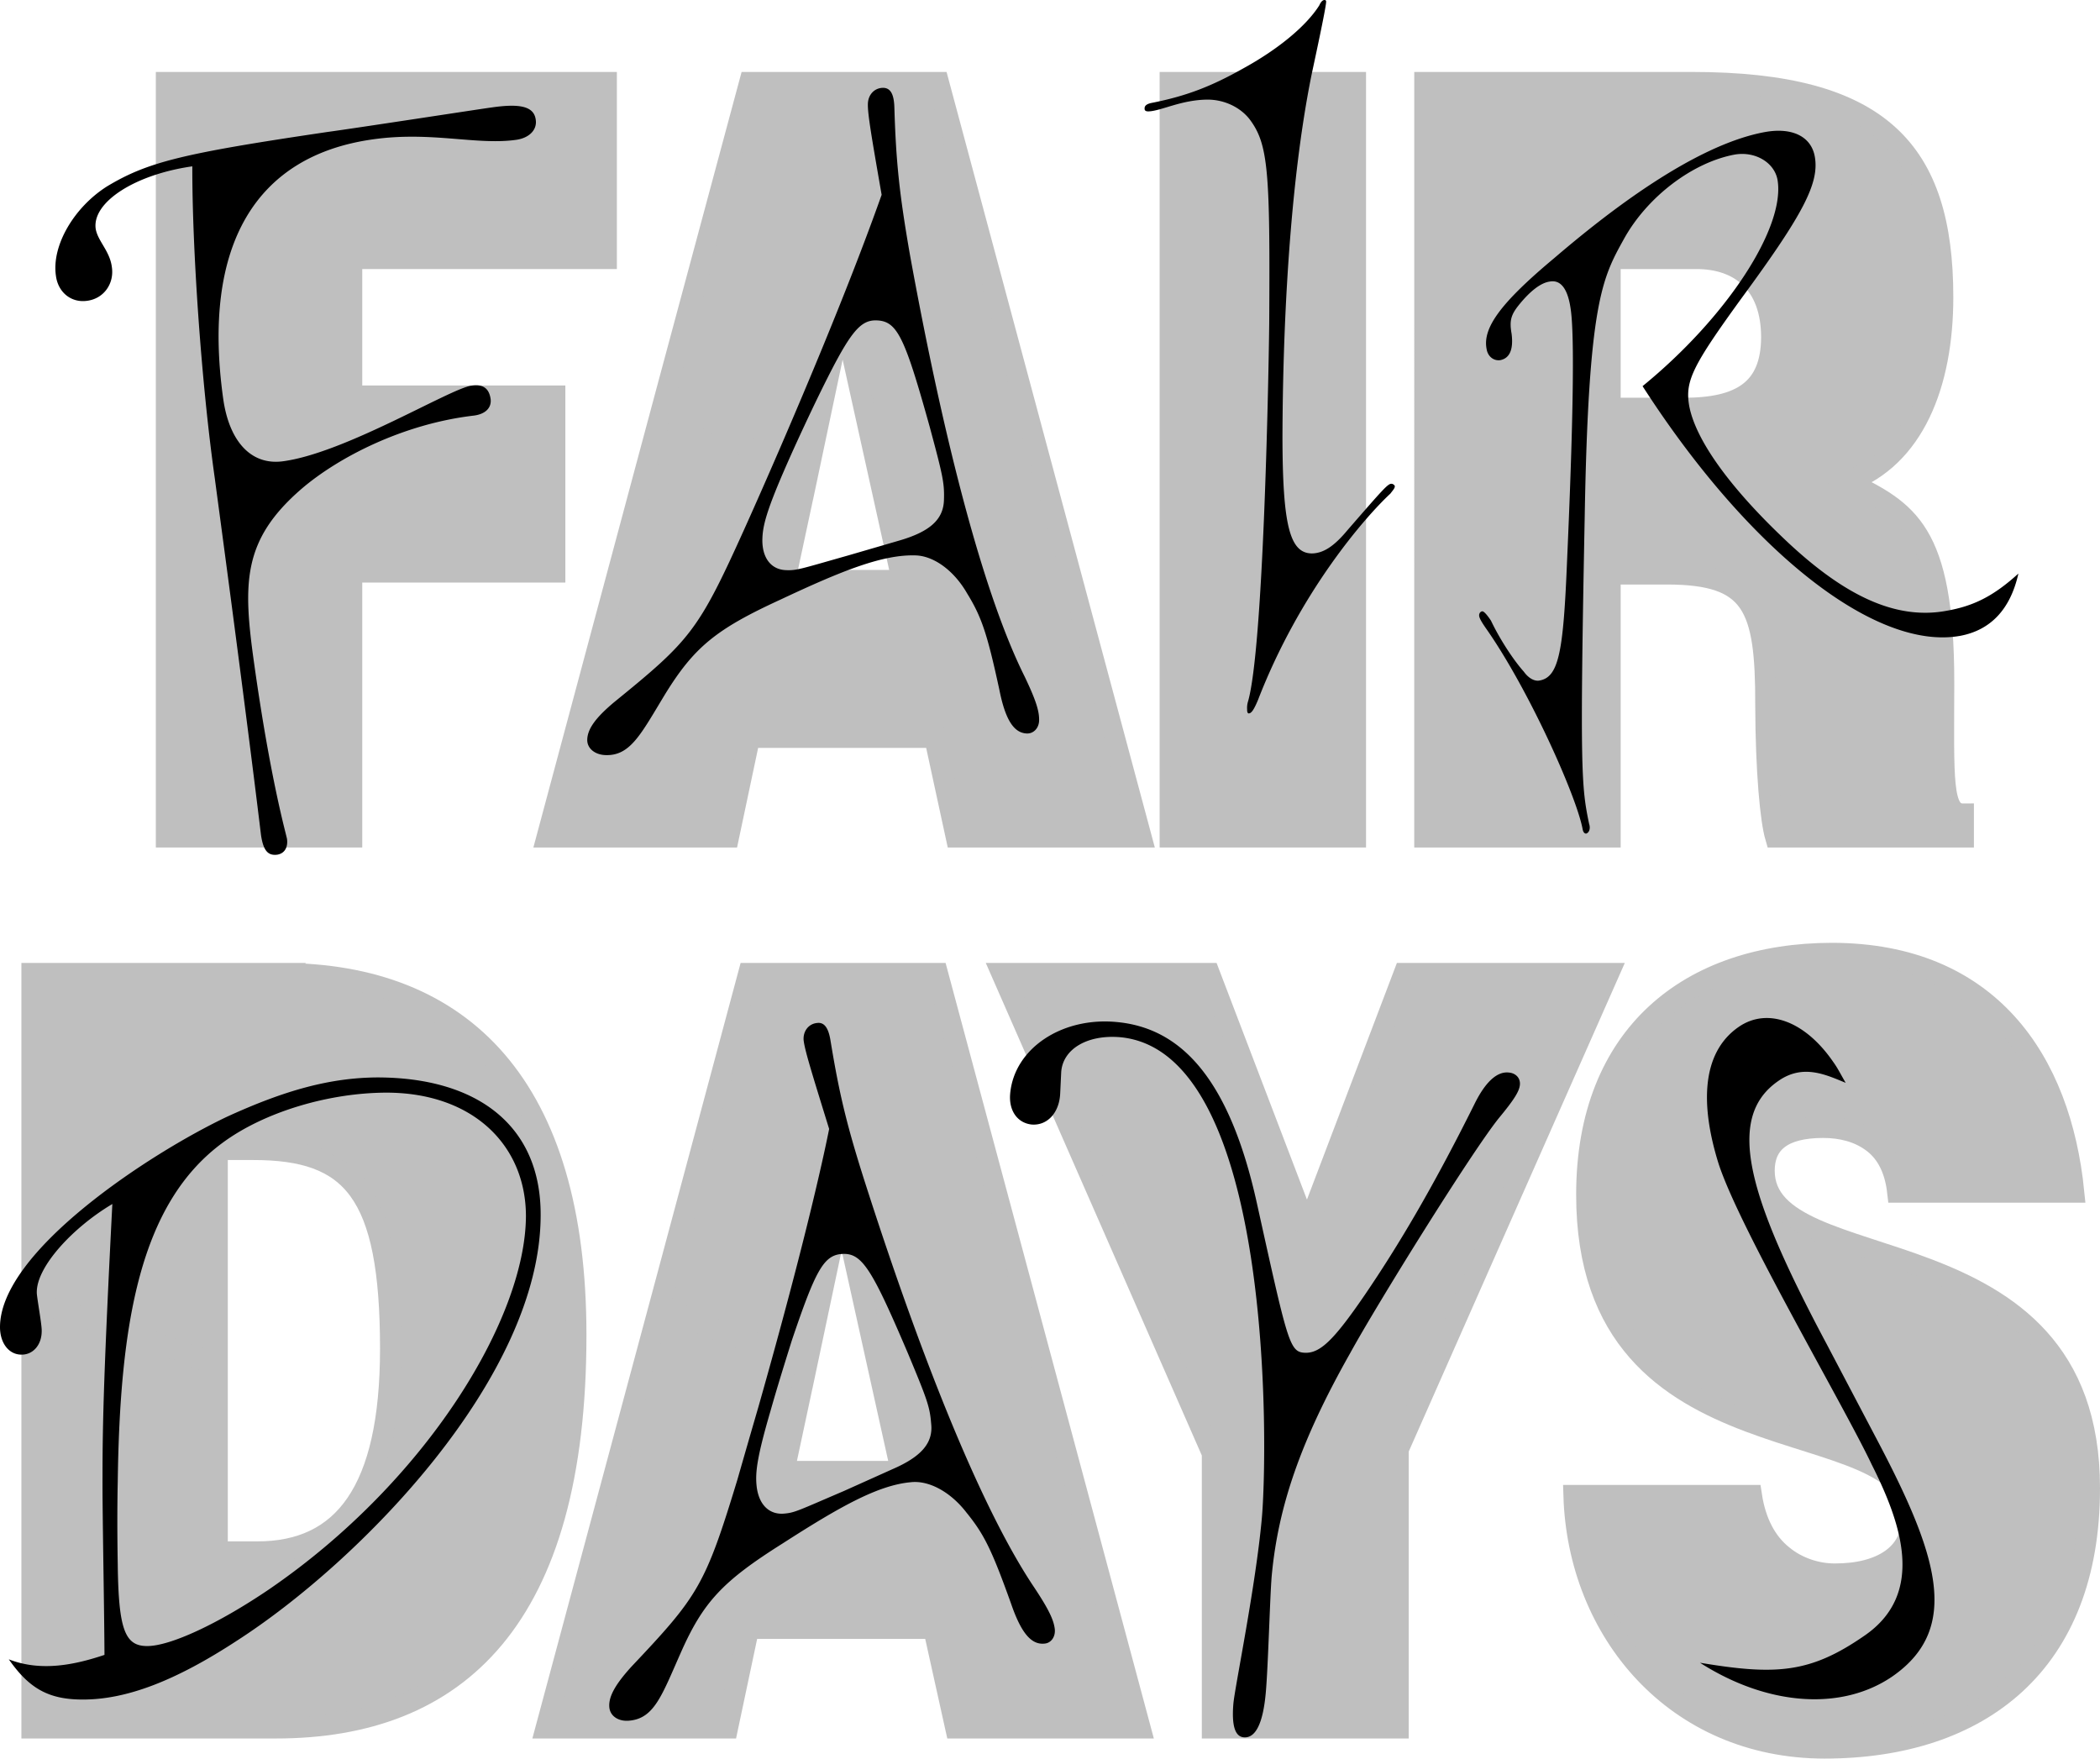
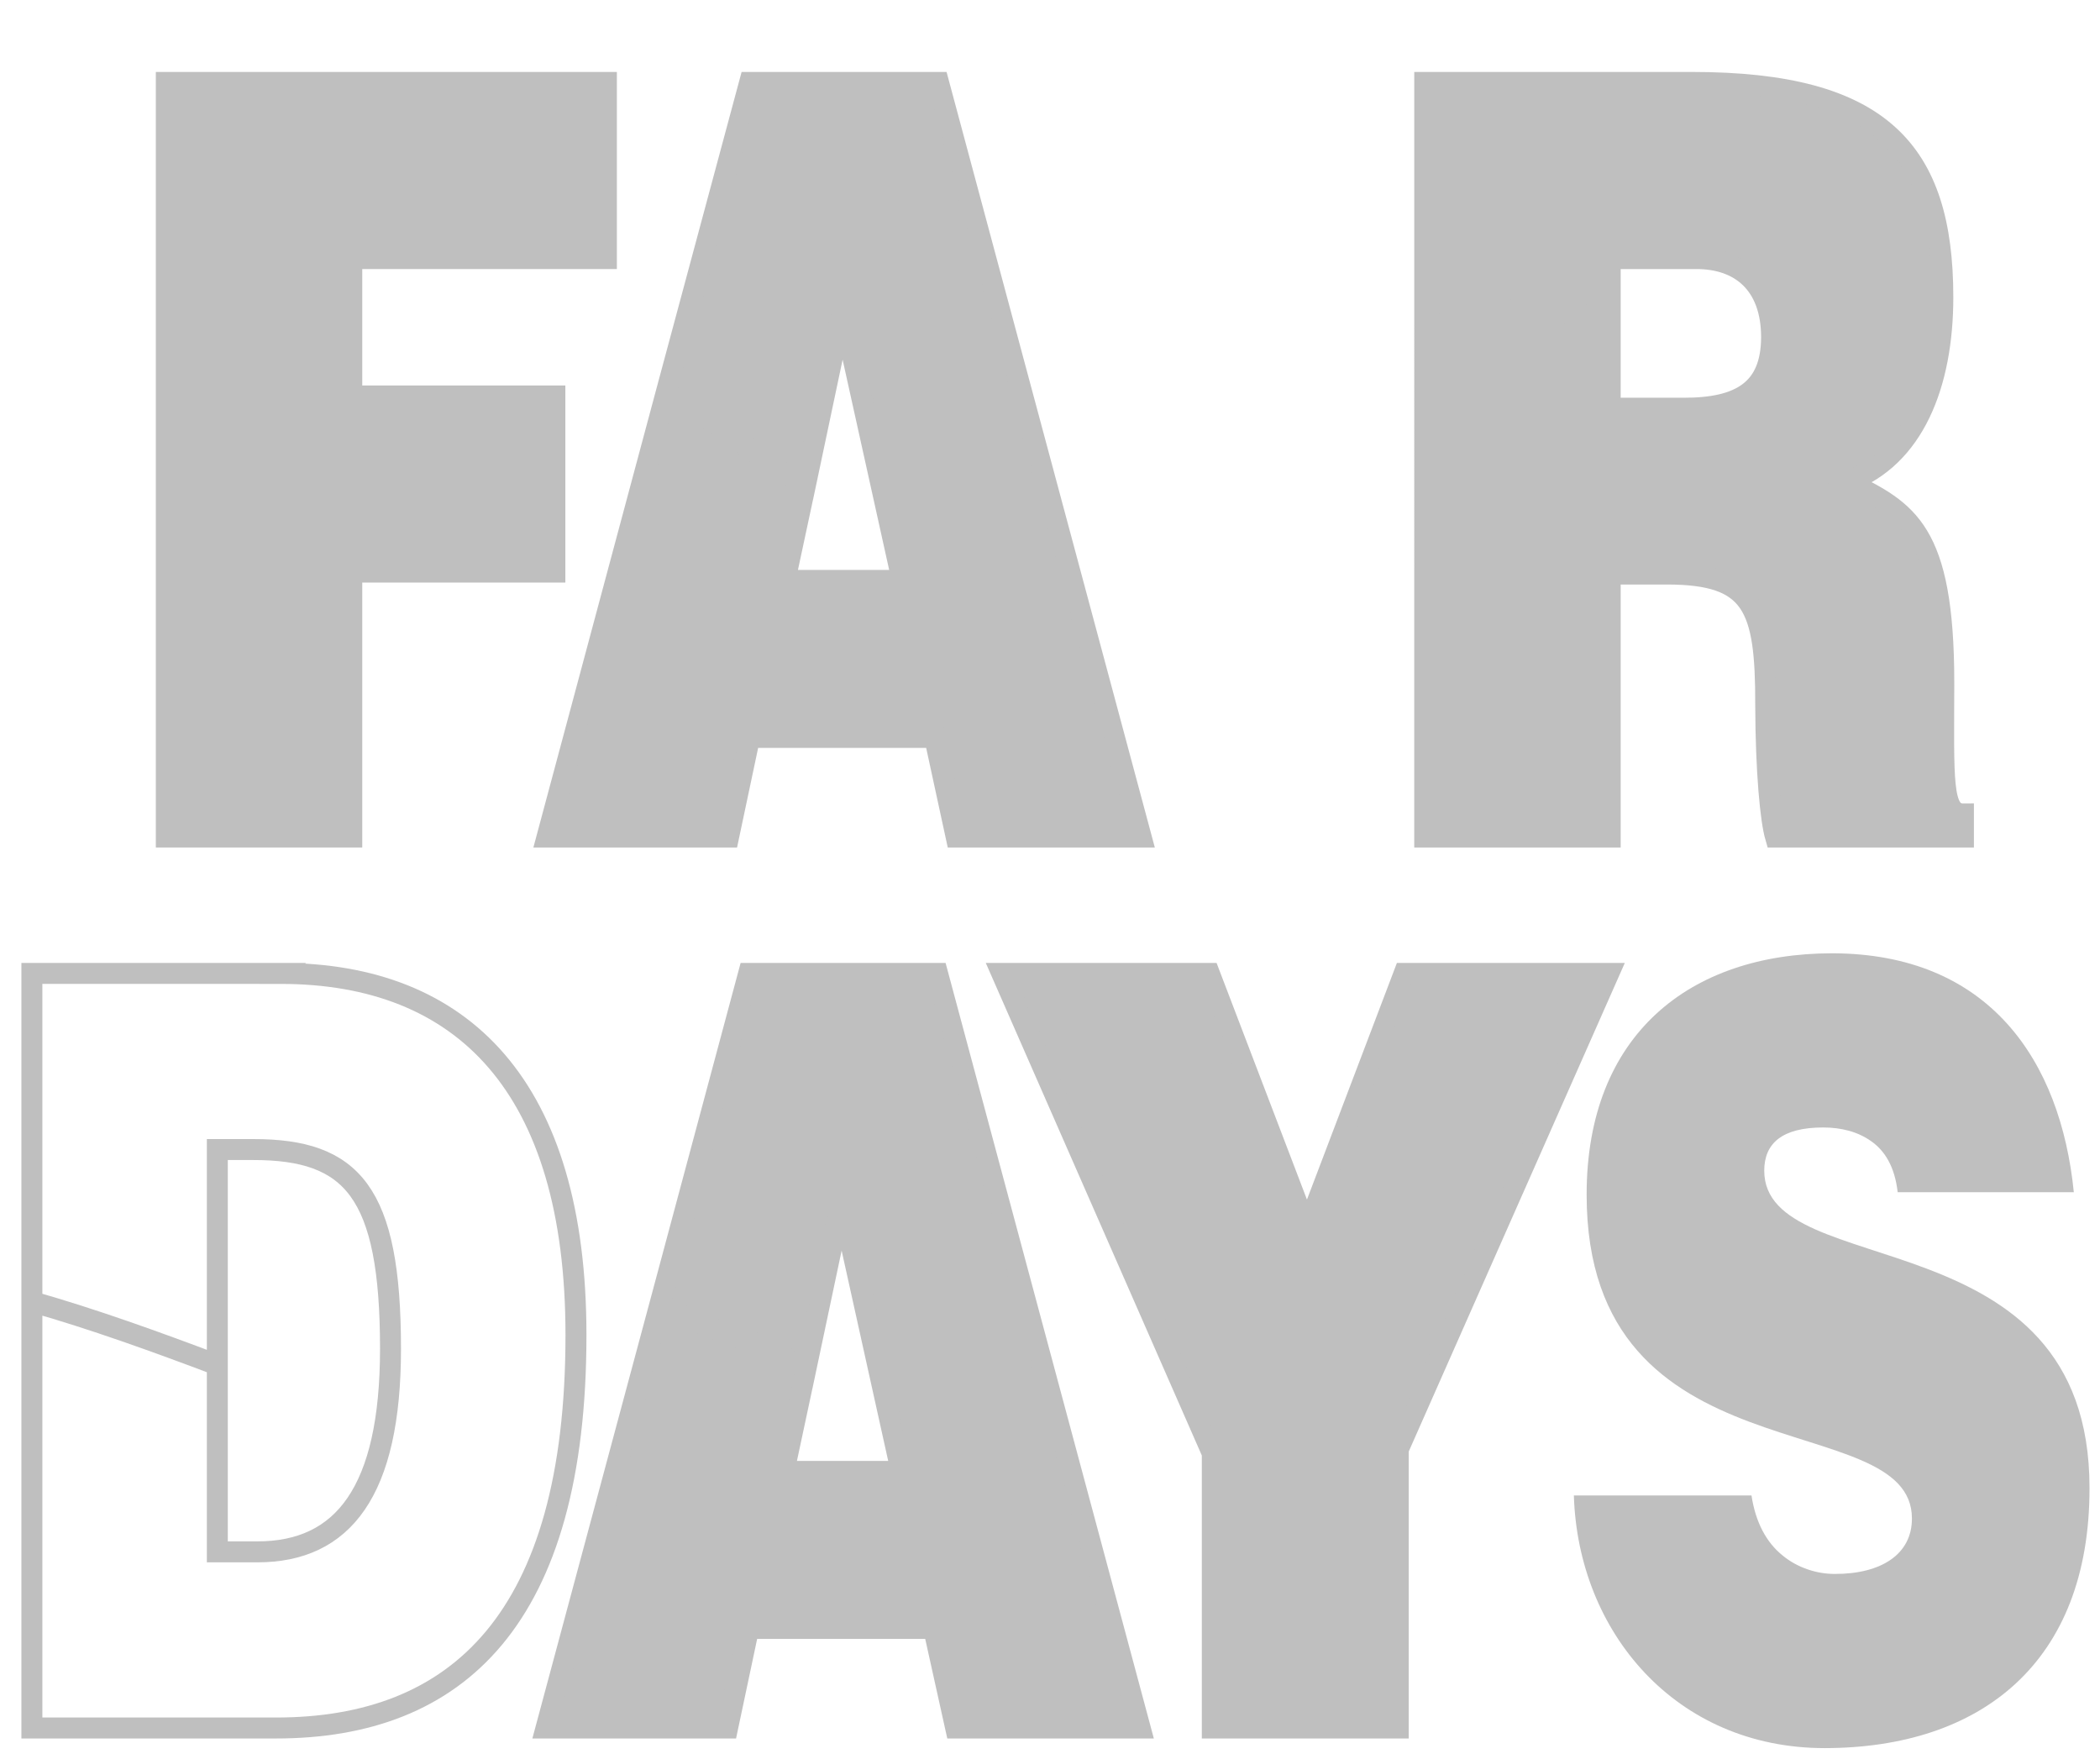
<svg xmlns="http://www.w3.org/2000/svg" width="570.713" height="477.918" viewBox="0 0 428.035 358.439">
  <path style="fill:#bfbfbf;fill-opacity:1;fill-rule:nonzero;stroke:none" d="M133.125 438.375v-153.8h89.7v35.902h-51.9v28h41.4v35.898h-41.4v54h-37.8" transform="translate(-99.227 -267.772)" />
  <path style="fill:none;stroke:#bfbfbf;stroke-width:42.728;stroke-linecap:butt;stroke-linejoin:miter;stroke-miterlimit:4;stroke-opacity:1" d="M1331.25 4036.25v1538.008h896.992v-359.024h-518.984v-280h413.984V4576.25h-413.984v-540zm0 0" transform="matrix(.1 0 0 -.1 -99.227 574.228)" />
-   <path style="fill:#bfbfbf;fill-opacity:1;fill-rule:nonzero;stroke:none" d="M337.727 438.375v-153.8h37.796v153.8h-37.796" transform="translate(-99.227 -267.772)" />
-   <path style="fill:none;stroke:#bfbfbf;stroke-width:42.728;stroke-linecap:butt;stroke-linejoin:miter;stroke-miterlimit:4;stroke-opacity:1" d="M3377.266 4036.25v1538.008h377.968V4036.25Zm0 0" transform="matrix(.1 0 0 -.1 -99.227 574.228)" />
  <path style="fill:#bfbfbf;fill-opacity:1;fill-rule:nonzero;stroke:none" d="M290.523 284.574h-38.5l-17 63.2c9.942 5.09 18.356 13.914 28.403 18.703l7.5-35.5 12.199 55.097h-23.898l4.199-19.597c-10.047-4.79-18.461-13.614-28.403-18.704l-24.296 90.602h37l4.296-20.3h37.704l4.398 20.3h37.7l-41.302-153.8" transform="translate(-99.227 -267.772)" />
  <path style="fill:none;stroke:#bfbfbf;stroke-width:42.728;stroke-linecap:butt;stroke-linejoin:miter;stroke-miterlimit:4;stroke-opacity:1" d="M2905.234 5574.258h-385l-170-631.992c99.414-50.899 183.555-139.141 284.024-187.032l75 355 121.992-550.976h-238.984l41.992 195.976c-100.469 47.891-184.61 136.133-284.024 187.032l-242.968-906.016h370l42.968 203.008h377.032l43.984-203.008h376.992zm0 0" transform="matrix(.1 0 0 -.1 -99.227 574.228)" />
  <path style="fill:#bfbfbf;fill-opacity:1;fill-rule:nonzero;stroke:none" d="M495.426 406.773c-.043-30.964-7.414-34.812-19.602-40.796 13.473-4.91 19.399-19.868 19.403-37.602-.004-29.91-12.66-43.797-51.102-43.8h-54.5v44.6c12.27 2.192 25.36 1.88 37.8 3.4v-12.098h17.598c8.864-.004 15.274 5.125 15.301 16-.027 10.703-6.277 14.546-18 14.5h-14.898v-18.403c-12.442-1.52-25.531-1.207-37.801-3.398v109.199h37.8v-53.602h11.598c17.586.008 20.149 6.63 20.102 26.704.047 13.683 1.008 23.511 2 26.898h38.3v-4.7c-4.523.032-4.042-6.804-4-26.902" transform="translate(-99.227 -267.772)" />
  <path style="fill:none;stroke:#bfbfbf;stroke-width:42.728;stroke-linecap:butt;stroke-linejoin:miter;stroke-miterlimit:4;stroke-opacity:1" d="M4954.258 4352.266c-.43 309.648-74.14 348.125-196.016 407.968 134.727 49.102 193.985 198.672 194.024 376.016-.04 299.102-126.602 437.969-511.016 438.008h-545v-446.016c122.695-21.914 253.594-18.789 378.008-33.984v120.976h175.976c88.633.04 152.735-51.25 153.008-160-.273-107.03-62.773-145.468-180-145h-148.984v184.024c-124.414 15.195-255.313 12.07-378.008 33.984V4036.25h378.008v536.016h115.976c175.86-.078 201.485-66.29 201.016-267.032.469-136.836 10.078-235.117 20-268.984h383.008v46.992c-45.235-.312-40.43 68.047-40 269.024zm0 0" transform="matrix(.1 0 0 -.1 -99.227 574.228)" />
  <path style="fill:#bfbfbf;fill-opacity:1;fill-rule:nonzero;stroke:none" d="M384.227 619.977h-37.903v-56l-42.898-97.801h42.3l19.899 52.097 19.8-52.097h41.7l-42.898 97v56.8" transform="translate(-99.227 -267.772)" />
  <path style="fill:none;stroke:#bfbfbf;stroke-width:42.728;stroke-linecap:butt;stroke-linejoin:miter;stroke-miterlimit:4;stroke-opacity:1" d="M3842.266 2220.234h-379.024v560l-428.984 978.008h423.008l198.984-520.976 198.008 520.976h416.992l-428.984-970zm0 0" transform="matrix(.1 0 0 -.1 -99.227 574.228)" />
  <path style="fill:#bfbfbf;fill-opacity:1;fill-rule:nonzero;stroke:none" d="M486.023 510.773c-.597-5.289-2.683-8.496-5.398-10.398-2.73-1.941-6.098-2.797-9.8-2.8-8.313.003-11.997 3.206-12 8.8.003 23.035 66.335 8.723 66.3 64.7.035 35.679-22.234 52.984-54 53-30.402-.016-50.27-23.731-51.102-51.5h36.204c.84 5.55 3.082 9.609 6.296 12.198 3.036 2.54 7.04 3.82 10.704 3.801 9.472.02 15.722-4.039 15.699-11.3.023-23.294-66.309-7.27-66.301-66-.008-32.712 21.14-49.16 50-49.2 32.027.04 46.605 21.828 49.3 48.7h-35.902" transform="translate(-99.227 -267.772)" />
-   <path style="fill:none;stroke:#bfbfbf;stroke-width:42.728;stroke-linecap:butt;stroke-linejoin:miter;stroke-miterlimit:4;stroke-opacity:1" d="M4860.234 3312.266c-5.976 52.89-26.836 84.96-53.984 103.984-27.305 19.414-60.977 27.969-98.008 28.008-83.125-.04-119.96-32.07-120-88.008.04-230.352 663.36-87.227 663.008-646.992.352-356.797-222.344-529.844-540-530-304.023.156-502.695 237.305-511.016 515h362.032c8.398-55.508 30.82-96.094 62.968-121.992 30.352-25.391 70.391-38.204 107.032-38.008 94.726-.195 157.226 40.39 156.992 113.008.234 232.93-663.086 72.695-663.008 660-.078 327.109 211.406 491.601 500 491.992 320.273-.39 466.055-218.281 493.008-486.992zm0 0" transform="matrix(.1 0 0 -.1 -99.227 574.228)" />
-   <path style="fill:#bfbfbf;fill-opacity:1;fill-rule:nonzero;stroke:none" d="M156.426 466.176h-50.7v66.898c12.637 3.602 25.239 8.164 37.797 12.903v-43.903h7.301c20.145-.011 27.996 8.535 28 40.602-.004 29.039-9.62 41.43-27.199 41.398h-8.102v-38.097c-12.558-4.739-25.16-9.301-37.796-12.903v86.903h49.699c37.012.023 61.207-22.196 61.199-80.102.008-50.629-23.066-73.703-60.2-73.7" transform="translate(-99.227 -267.772)" />
  <path style="fill:none;stroke:#bfbfbf;stroke-width:42.728;stroke-linecap:butt;stroke-linejoin:miter;stroke-miterlimit:4;stroke-opacity:1" d="M1564.258 3758.242h-506.992v-668.984c126.367-36.016 252.382-81.64 377.968-129.024v439.024h73.008c201.446.117 279.961-85.352 280-406.016-.039-290.39-96.21-414.297-271.992-413.984h-81.016v380.976c-125.586 47.383-251.601 93.008-377.968 129.024v-869.024h496.992c370.117-.234 612.07 221.954 611.992 801.016.078 506.29-230.664 737.031-601.992 736.992zm0 0" transform="matrix(.1 0 0 -.1 -99.227 574.228)" />
  <path style="fill:#bfbfbf;fill-opacity:1;fill-rule:nonzero;stroke:none" d="M290.324 466.176h-38.5l-18 67.097c9.504 6.086 20.274 7.094 29.602 13.801l7.3-34.5 12.2 55.102h-23.903l4.403-20.602c-9.328-6.707-20.098-7.715-29.602-13.8l-23.3 86.703h37l4.3-20.301h37.7l4.5 20.3h37.601l-41.3-153.8" transform="translate(-99.227 -267.772)" />
  <path style="fill:none;stroke:#bfbfbf;stroke-width:42.728;stroke-linecap:butt;stroke-linejoin:miter;stroke-miterlimit:4;stroke-opacity:1" d="M2903.242 3758.242h-385l-180-670.976c95.04-60.86 202.735-70.938 296.016-138.008l73.008 345 121.992-551.016h-239.024l44.024 206.016c-93.281 67.07-200.977 77.148-296.016 138.008l-233.008-867.032h370l43.008 203.008h376.992l45-203.008h376.016Zm0 0" transform="matrix(.1 0 0 -.1 -99.227 574.228)" />
-   <path style="fill:#000;fill-opacity:1;fill-rule:nonzero;stroke:none" d="M118.727 314.375c.394 2.504 2.878 4.535 3.296 7.8.52 3.391-1.62 6.442-5 6.9-3.277.48-5.964-1.712-6.398-5.098-.906-6.145 3.684-13.942 10.398-18.204 8.305-5 15.399-6.73 44.903-11.097 5.719-.766 32.648-4.914 33.5-5 5.98-.875 8.652-.149 9 2.5.308 2.027-1.29 3.719-4 4.097-8.078 1.137-17.293-1.789-29.2-.097-23.882 3.34-34.89 21.574-30.5 52.898 1.243 8.781 5.778 13.645 12.297 12.7 12.723-1.758 33.993-14.833 38.301-15.399 2.707-.418 3.63.918 3.903 2.7.23 1.816-1.055 3.097-3.403 3.402-14.43 1.683-27.597 8.488-35.097 14.898-12.133 10.469-12 19.254-9.704 35.602 3.36 23.937 6.547 34.859 6.704 35.796.222 1.762-.528 2.965-2 3.204-1.942.242-2.84-.915-3.301-4-3.598-29.723-9.051-69.856-9.403-72.602-2.78-19.555-4.644-47.168-4.597-63.7-11.672 1.66-20.418 7.29-19.7 12.7m250.797-46.301c.036.223-.144 1.856-2.898 14.602-5.602 27.39-5.965 63.168-6 74.199.035 18.023 1.488 23.652 6 23.7 2.39-.048 4.566-1.5 7.3-4.802 7.075-8.136 8.165-9.41 8.9-9.398.355-.012.718.352.698.5.02.398-.343.762-.898 1.5-5.258 4.89-18.516 20.145-27 42.102-.777 1.836-1.32 2.742-1.898 2.699-.149.043-.332-.32-.301-.7-.031-.53-.031-1.074.199-1.8 3.04-10.715 4.129-62.836 4.3-77 .192-31.055-.171-36.504-4-41.602-1.984-2.531-5.25-3.984-8.5-4-5.468.016-9.644 2.38-12.198 2.403-.536-.024-.715-.207-.704-.602-.011-.512.352-.875 1.301-1.102 7.223-1.41 12.309-3.406 18.7-7 7.046-3.851 12.859-8.574 15.601-12.898.344-.762.707-1.121 1.102-1.102.152-.02.332.16.296.301m129.204 129.301c-17.372 3.094-43.227-17.531-64.704-50.898 17.192-14.024 29.196-32.426 27.5-42.102-.687-3.55-4.597-5.797-8.699-5.102-8.59 1.586-17.844 8.606-22.597 17.204-4.438 8.003-7.239 12.937-8 56.796-1.016 51.864-.649 54.934.898 62.403.355 1.047-.05 1.855-.602 2-.343.015-.586-.309-.699-.801-1.172-6.656-11.043-28.684-19.699-41-.773-1.117-1.293-1.95-1.398-2.5-.086-.52.207-.941.597-1 .324-.07 1.02.727 1.801 1.898 1.762 3.723 4.562 8.016 6.7 10.403.929 1.304 2.16 2.008 3.198 1.8 3.965-.695 4.856-6.023 5.602-24.203 2.062-46.171.898-50.574.602-52.398-.668-3.54-2.063-5.133-4.204-4.7-1.793.274-3.89 1.942-6 4.5-1.828 2.212-2.171 3.38-1.699 6.098.41 3.215-.375 5.016-2.3 5.403-1.29.191-2.555-.688-2.797-2.301-.82-4.285 2.875-9.379 13.796-18.5 10.7-9.164 28.497-23.07 43-25.7 5.512-.976 9.36.919 10.102 5 .965 5.391-2.328 11.704-14.8 28.7-10.177 14.02-11.66 17.059-10.802 22.102 1.297 6.93 8.168 16.394 18.704 26.5 12.23 11.816 22.992 17.261 33.699 15.296 5.558-.964 9.62-2.988 14.699-7.597-1.637 7.312-5.676 11.547-11.898 12.699m-190.602 8.398c-8.328-16.632-16.43-47.652-23.398-85.898-2.207-12.617-2.872-19.184-3.204-30.102-.062-2.726-.742-4.027-2.199-4.097-1.808-.051-3.133 1.351-3.199 3.199-.078 1.965.664 6.355 2.8 18.602-1.288 3.586-6.972 19.859-21 52.296.927.028 1.868.051 2.802.102a486.442 486.442 0 0 1 5-10.7c6.445-13.23 8.558-16.238 12.199-16.1 4.164.155 5.68 3.3 10.8 21.698 2.715 10.067 3.024 11.532 2.899 15-.152 3.97-2.973 6.41-9.2 8.204l-10.3 3c-9.742 2.761-10.48 3.097-12.7 3-3.046-.102-4.952-2.536-4.8-6.5.11-3.024 1.16-6.582 6.102-17.602-.934-.05-1.875-.074-2.801-.102-2.164 5-4.504 10.336-7.102 16.102-9.27 20.527-10.98 22.465-26.398 35-3.703 3.102-5.426 5.398-5.5 7.602-.078 1.789 1.508 3.12 3.699 3.199 5.07.195 7.234-4.266 12.102-12.301 5.976-9.73 10.476-13.379 23.597-19.398 12.586-5.918 20.89-9.243 27.602-9 3.633.144 7.703 3.027 10.398 7.699 2.95 4.804 4.098 8.12 6.602 19.699 1.195 6.008 2.91 8.797 5.597 8.898 1.301.047 2.43-1 2.5-2.597.063-1.852-.582-4.055-2.898-8.903m18.602 70.301c12.972 1.145 23.011 11.164 28.699 37 6.101 27.551 6.597 30.149 9.5 30.403 3.246.296 6.039-2.368 12.5-11.801 6.558-9.633 13.633-21.395 22.3-38.801 2.243-4.586 4.626-6.742 7-6.5 1.422.102 2.426 1.102 2.297 2.5-.113 1.316-1.18 3.043-4.296 6.8-5.704 7.118-24.891 38.028-30.301 47.9-10.02 17.73-14.692 31.163-16 45.5-.348 4.112-.715 18.3-1.2 23.698-.57 6.36-2.113 9.317-4.5 9.102-1.773-.156-2.484-2.41-2.101-6.898.352-3.649 4.54-23.875 5.8-37.801 1.212-13.563 2.532-95.125-28.902-98-6.726-.559-11.738 2.457-12 7.199l-.199 4.2c-.152 3.945-2.582 6.644-5.8 6.402-2.93-.309-4.712-2.84-4.399-6.301.828-9.2 10.52-15.621 21.602-14.602m152.5 125.102c12.558-8.606 7.503-22.985 1.5-34.903-5.848-12.328-26.84-47.921-31.204-61.296-3.675-11.735-3.636-22.567 4.102-27.903 5.867-4.035 13.566-1.183 19.3 7.2.86 1.187 1.329 2.187 2.5 4.203-3.988-1.622-8.655-3.914-13.698-.403-11.106 7.614-5.918 24.106 9.796 53.602l10 19c12.454 23.55 17.723 38.883 3.403 48.8-10.352 7.079-25.43 5.997-39.2-2.8 15.438 2.578 22.434 2.168 33.5-5.5m-169.101-9.699c-10.395-15.395-22.512-45.07-34.398-82.102-3.907-12.172-5.426-18.594-7.204-29.398-.414-2.668-1.257-3.864-2.699-3.704-1.812.149-2.937 1.715-2.8 3.5.222 2.008 1.538 6.262 5.203 18.102-.758 3.812-4.368 21.266-14.403 56.602.813.253 1.649.484 2.5.699 1.035-3.676 2.446-8.29 4.301-14.2 4.723-13.98 6.418-17.242 10-17.601 4.191-.375 6.11 2.543 13.602 20.102 4.02 9.617 4.52 11.03 4.796 14.5.426 3.941-2.043 6.73-8 9.296l-9.796 4.403c-9.29 3.976-9.98 4.41-12.102 4.597-3.121.309-5.332-1.851-5.7-5.796-.265-2.747.184-6.028 2.9-15.301a46.661 46.661 0 0 1-2.5-.7 3699.99 3699.99 0 0 0-4.302 14.899c-6.562 21.574-8 23.719-21.597 38.102-3.297 3.632-4.703 6.136-4.5 8.296.176 1.817 1.922 2.93 4.097 2.704 5.055-.461 6.614-5.168 10.403-13.704 4.62-10.5 8.597-14.707 20.8-22.398 11.708-7.527 19.497-11.914 26.2-12.5 3.601-.39 8.015 1.926 11.3 6.2 3.555 4.378 5.13 7.51 9.098 18.6 2.016 5.852 4.078 8.391 6.801 8.098 1.254-.082 2.238-1.27 2.102-2.898-.192-1.805-1.122-3.906-4.102-8.398M176.227 487.375c-9.622.043-18.883 2.586-30.704 8-15.78 7.48-46.293 27.453-46.296 42.898.003 3.262 1.82 5.625 4.398 5.602 2.324.023 4.14-1.977 4.102-4.898.039-1.254-1.051-7.067-1-7.801-.051-5.258 7.394-13.25 15.398-18-1.645 32.172-2.008 44.16-2 55.199-.008 1.176-.004 2.43 0 3.8 1.05-.702 2.063-1.519 3.102-2.402.433-32.199 4.453-56.656 21.398-69.097 8.363-6.176 21.438-10.172 33.398-10.2 17.641.028 28.356 10.743 28.403 25.098-.047 20.875-20.203 54.11-52.301 76.102-10.398 7.066-20.207 11.605-24.898 11.597-4.57.008-5.84-3.441-6-16.699-.102-5.812-.114-11.406 0-16.8-1.04.882-2.051 1.699-3.102 2.402.074 9.77.355 24.293.398 32.898-6.039 2.024-12.937 3.477-19.5.903 4.2 6.023 8.196 8.203 15.102 8.199 8.895.004 18.883-3.813 31.398-12 25.079-16.149 61.942-53.739 61.903-86.801.039-18.152-12.856-27.957-33.2-28" transform="translate(-99.227 -267.772)" />
</svg>